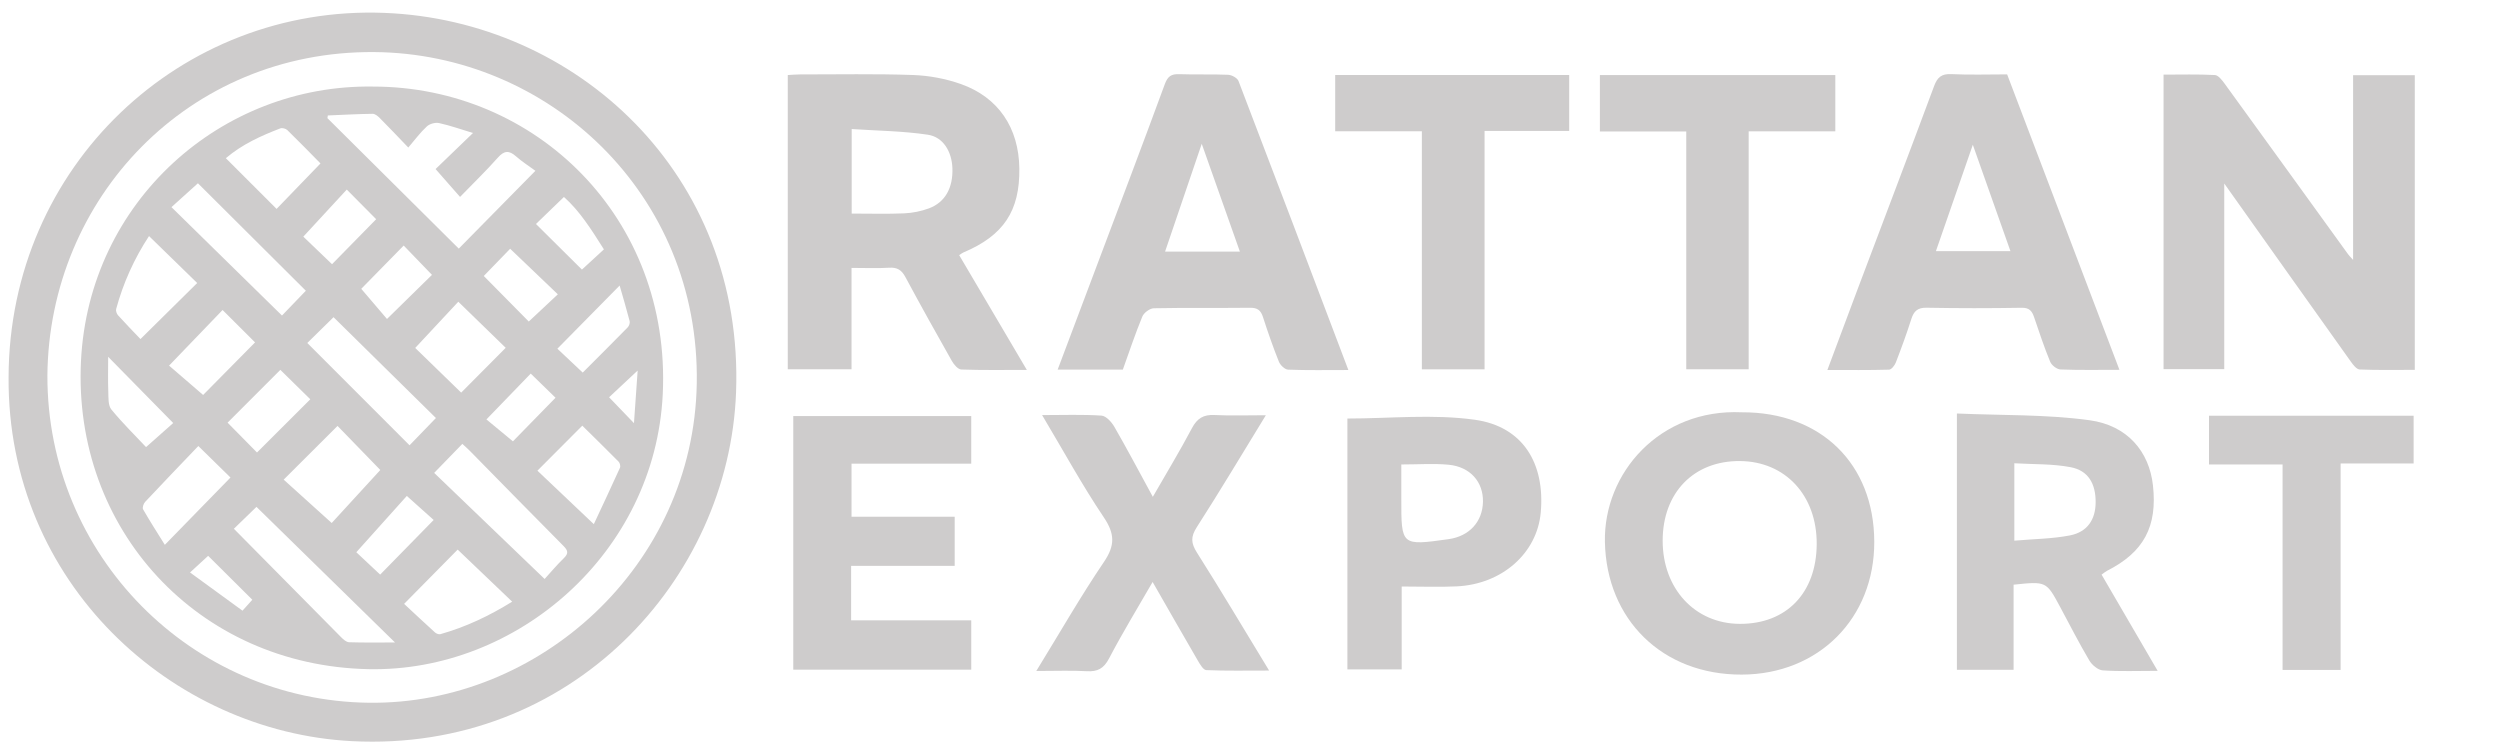
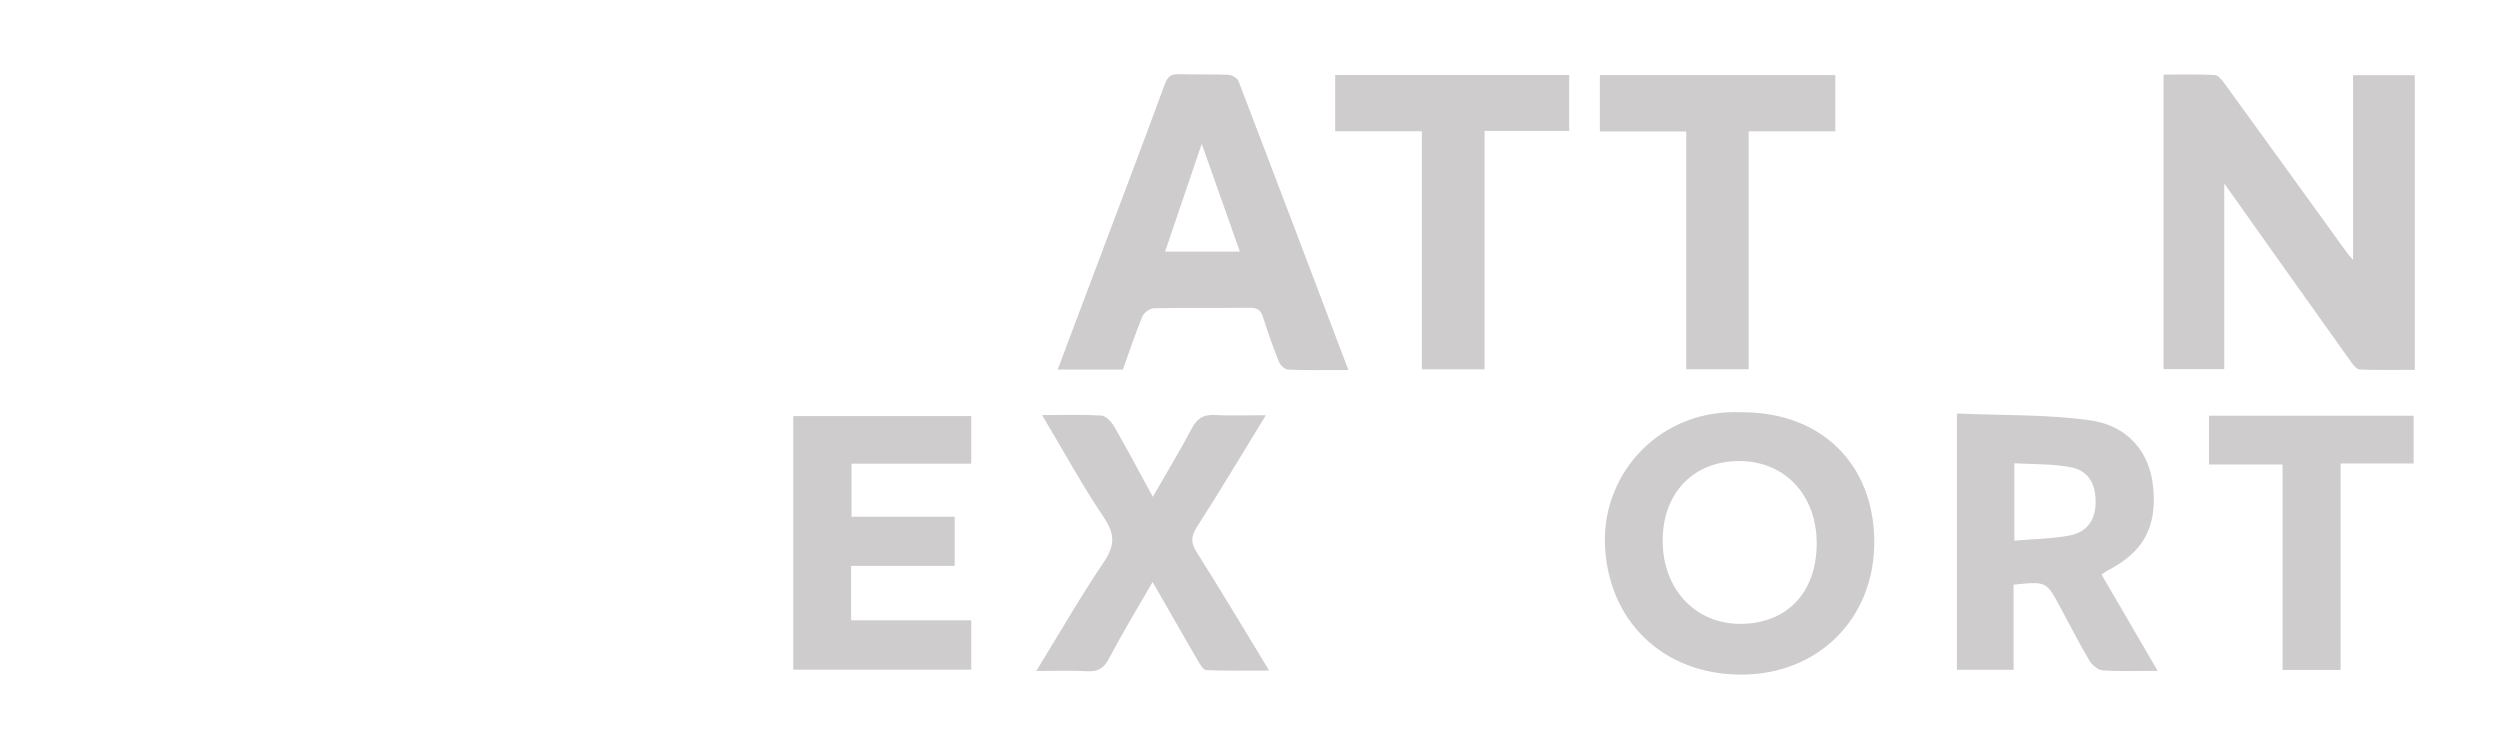
<svg xmlns="http://www.w3.org/2000/svg" version="1.1" x="0px" y="0px" width="972px" height="293px" viewBox="0 0 972 293" enable-background="new 0 0 972 293" xml:space="preserve">
  <g id="Layer_4">
    <path fill-rule="evenodd" clip-rule="evenodd" fill="#CECCCC" d="M910.032,260.472c-8.038,0-14.981,0-22.565,0   c0-26.73,0-53.047,0-79.882c-9.801,0-18.967,0-28.607,0c0-6.531,0-12.542,0-18.94c26.403,0,52.732,0,79.556,0   c0,6.027,0,11.856,0,18.542c-9.167,0-18.488,0-28.383,0C910.032,207.354,910.032,233.685,910.032,260.472z" />
    <path fill-rule="evenodd" clip-rule="evenodd" fill="#CECCCC" d="M782.883,227.326c0,11.143,0,21.886,0,33.1   c-7.465,0-14.565,0-22.038,0c0-32.983,0-65.64,0-99.658c17.466,0.762,34.667,0.318,51.497,2.605   c14.899,2.028,23.267,12.265,24.723,25.316c1.788,16.032-3.57,26.003-17.842,33.235c-0.571,0.289-1.063,0.737-2.128,1.492   c7.081,12.15,14.157,24.296,21.8,37.409c-7.881,0-14.641,0.282-21.349-0.181c-1.859-0.128-4.188-2.104-5.229-3.865   c-4.018-6.801-7.608-13.854-11.35-20.819C795.608,225.991,795.613,225.99,782.883,227.326z M783.176,210.211   c7.771-0.676,14.831-0.714,21.638-2.048c6.763-1.326,9.925-6.169,9.974-12.807c0.052-7.271-2.839-12.392-9.697-13.706   c-7.122-1.367-14.559-1.087-21.914-1.529C783.176,190.591,783.176,199.749,783.176,210.211z" />
    <path fill-rule="evenodd" clip-rule="evenodd" fill="#CECCCC" d="M677.207,160.299c30.746-0.137,51.398,20.023,51.507,50.282   c0.106,29.793-21.618,51.601-51.51,51.704c-30.888,0.107-52.621-21.397-53.217-51.609   C623.459,183.906,645.288,158.837,677.207,160.299z M706.336,211.551c0.104-18.87-12.144-32.138-29.813-32.293   c-17.981-0.161-30.079,12.295-30.079,30.967c-0.001,18.678,12.572,32.249,29.956,32.331   C694.56,242.641,706.229,230.556,706.336,211.551z" />
-     <path fill-rule="evenodd" clip-rule="evenodd" fill="#CECCCC" d="M544.977,228.034c0,11.125,0,21.406,0,32.229   c-7.166,0-13.844,0-21.109,0c0-32.63,0-65.278,0-97.537c16.428,0,33.274-1.806,49.551,0.475   c18.678,2.615,27.367,16.949,25.619,36.113c-1.438,15.765-15.006,27.816-32.64,28.667   C559.6,228.311,552.771,228.034,544.977,228.034z M544.831,180.586c0,5.029,0.005,9.187,0,13.345   c-0.024,18.267-0.025,18.267,18.356,15.698c8.059-1.125,13.244-6.759,13.391-14.555c0.145-7.675-4.938-13.567-13.304-14.379   C557.44,180.13,551.506,180.586,544.831,180.586z" />
    <path fill-rule="evenodd" clip-rule="evenodd" fill="#CECCCC" d="M402.914,260.876c9.374-15.256,17.331-29.166,26.299-42.392   c4.368-6.441,4.259-10.939-0.079-17.383c-8.411-12.499-15.655-25.786-23.965-39.717c8.385,0,15.763-0.286,23.086,0.207   c1.788,0.119,3.935,2.492,5.006,4.354c5.007,8.692,9.695,17.567,14.957,27.222c5.349-9.31,10.536-17.858,15.204-26.683   c2.031-3.844,4.484-5.339,8.774-5.124c6.354,0.321,12.731,0.083,19.967,0.083c-9.171,14.953-17.771,29.383-26.845,43.513   c-2.423,3.771-2.279,6.21,0.058,9.903c9.278,14.646,18.139,29.555,28.057,45.852c-8.953,0-16.709,0.162-24.44-0.171   c-1.16-0.051-2.448-2.282-3.292-3.727c-5.741-9.849-11.376-19.756-17.561-30.54c-5.822,10.118-11.707,19.726-16.912,29.688   c-2.08,3.983-4.471,5.251-8.723,5.002C416.642,260.619,410.742,260.876,402.914,260.876z" />
    <path fill-rule="evenodd" clip-rule="evenodd" fill="#CECCCC" d="M330.915,220.016c0,7.577,0,14.097,0,21.169   c15.571,0,30.902,0,46.706,0c0,6.592,0,12.642,0,19.19c-22.84,0-45.83,0-69.196,0c0-32.855,0-65.555,0-98.604   c23.143,0,45.949,0,69.195,0c0,6.187,0,11.997,0,18.493c-15.48,0-30.792,0-46.543,0c0,7.135,0,13.6,0,20.654   c13.295,0,26.439,0,40.107,0c0,6.554,0,12.532,0,19.097C357.825,220.016,344.691,220.016,330.915,220.016z" />
  </g>
  <g id="Layer_3">
    <path fill-rule="evenodd" clip-rule="evenodd" fill="#CECCCC" d="M841.188,143.522c0-38.315,0-76.111,0-114.506   c6.77,0,13.377-0.191,19.955,0.158c1.339,0.071,2.813,2.002,3.812,3.376c16.033,22.076,31.998,44.202,47.987,66.311   c0.357,0.495,0.81,0.922,1.94,2.193c0-24.478,0-47.996,0-71.822c8.266,0,15.985,0,23.988,0c0,38.119,0,76.04,0,114.57   c-7.203,0-14.318,0.146-21.415-0.143c-1.201-0.049-2.561-1.81-3.452-3.061c-16.213-22.738-32.366-45.52-49.213-69.252   c0,24.64,0,48.244,0,72.175C856.69,143.522,849.143,143.522,841.188,143.522z" />
-     <path fill-rule="evenodd" clip-rule="evenodd" fill="#CECCCC" d="M780.373,28.919c14.638,38.509,29.1,76.558,43.662,114.87   c-7.972,0-15.455,0.156-22.921-0.139c-1.409-0.056-3.438-1.62-3.998-2.977c-2.334-5.657-4.268-11.484-6.238-17.285   c-0.816-2.402-1.802-3.779-4.84-3.727c-12.314,0.213-24.638,0.217-36.951-0.016c-3.522-0.066-4.988,1.315-5.977,4.427   c-1.804,5.679-3.861,11.283-6.006,16.845c-0.441,1.145-1.701,2.778-2.625,2.806c-7.755,0.225-15.519,0.128-23.996,0.128   c4.063-10.864,7.853-21.063,11.692-31.243c9.941-26.357,19.971-52.682,29.782-79.087c1.293-3.481,2.9-4.887,6.736-4.701   C765.825,29.165,772.984,28.919,780.373,28.919z M767.035,56.285c-5.051,14.554-9.676,27.884-14.352,41.355   c9.916,0,19.243,0,28.978,0C776.816,83.942,772.143,70.728,767.035,56.285z" />
    <path fill-rule="evenodd" clip-rule="evenodd" fill="#CECCCC" d="M679.883,51.051c0,31.261,0,61.729,0,92.512   c-8.132,0-16.005,0-24.265,0c0-30.836,0-61.408,0-92.442c-11.292,0-22.21,0-33.581,0c0-7.507,0-14.565,0-21.934   c30.231,0,60.669,0,91.534,0c0,6.967,0,14.016,0,21.864C702.472,51.051,691.29,51.051,679.883,51.051z" />
    <path fill-rule="evenodd" clip-rule="evenodd" fill="#CECCCC" d="M610.102,50.916c-11.133,0-21.746,0-32.904,0   c0,30.988,0,61.676,0,92.668c-8.27,0-15.997,0-24.381,0c0-30.748,0-61.421,0-92.552c-11.552,0-22.462,0-33.695,0   c0-7.511,0-14.559,0-21.862c30.408,0,60.602,0,90.98,0C610.102,36.402,610.102,43.343,610.102,50.916z" />
    <path fill-rule="evenodd" clip-rule="evenodd" fill="#CECCCC" d="M524.243,143.864c-8.459,0-15.952,0.147-23.429-0.144   c-1.266-0.049-3.043-1.75-3.58-3.09c-2.283-5.69-4.299-11.497-6.182-17.336c-0.838-2.598-2.103-3.662-4.957-3.629   c-12.495,0.142-24.995-0.066-37.486,0.188c-1.555,0.032-3.857,1.734-4.469,3.217c-2.773,6.72-5.064,13.64-7.58,20.63   c-8.399,0-16.674,0-25.341,0c5.275-14.003,10.466-27.774,15.65-41.55c8.701-23.118,17.484-46.207,25.993-69.396   c1.139-3.104,2.534-4.034,5.652-3.917c6.323,0.239,12.667-0.041,18.987,0.239c1.415,0.063,3.576,1.24,4.031,2.428   C495.77,68.644,509.838,105.849,524.243,143.864z M482.068,97.823c-4.984-14.085-9.702-27.418-14.831-41.91   c-4.995,14.681-9.585,28.175-14.258,41.91C462.773,97.823,472.069,97.823,482.068,97.823z" />
-     <path fill-rule="evenodd" clip-rule="evenodd" fill="#CECCCC" d="M331.073,104.163c0,13.528,0,26.307,0,39.406   c-8.412,0-16.462,0-24.787,0c0-38.055,0-75.978,0-114.393c1.555-0.082,3.148-0.239,4.742-0.239   c14.664,0.007,29.34-0.291,43.986,0.225c6.201,0.218,12.604,1.415,18.458,3.47c14.728,5.17,22.643,17.076,22.849,32.856   c0.217,16.552-6.14,26.087-21.768,32.679c-0.447,0.188-0.833,0.522-1.623,1.028c8.628,14.639,17.242,29.254,26.3,44.622   c-9.025,0-17.258,0.146-25.475-0.152c-1.278-0.047-2.868-1.907-3.658-3.3c-6.143-10.839-12.202-21.727-18.103-32.698   c-1.45-2.696-3.157-3.771-6.251-3.579C341.121,104.376,336.466,104.163,331.073,104.163z M331.138,83.037   c7.144,0,13.788,0.204,20.41-0.088c3.239-0.143,6.586-0.81,9.624-1.94c6.31-2.349,9.396-7.994,9.123-15.619   c-0.229-6.406-3.533-12.112-9.562-13.014c-9.702-1.45-19.609-1.533-29.595-2.205C331.138,61.849,331.138,72.127,331.138,83.037z" />
  </g>
  <g id="Layer_2">
-     <path fill-rule="evenodd" clip-rule="evenodd" fill="#CECCCC" d="M3.335,146.653C3.568,64.414,70.444,1.932,149.422,5.007   C223.882,7.9,289.36,67.535,286.18,152.543c-2.732,72.958-64.187,140.023-149.401,135.613   C66.861,284.536,2.807,226.712,3.335,146.653z M18.427,145.961C18.28,215.91,74.266,272.356,143.354,273.227   c66.277,0.828,126.308-53.175,127.549-124.096c1.296-74.005-57.846-128.377-125.446-128.887   C73.263,19.701,19.067,76.981,18.427,145.961z" />
-     <path fill-rule="evenodd" clip-rule="evenodd" fill="#CECCCC" d="M144.965,33.657c63.427-0.018,116.007,51.196,112.714,119.582   c-2.969,61.745-56.647,108.124-114.406,106.932C76.92,258.804,28.222,205.716,31.489,140.309   C34.59,78.207,86.113,32.761,144.965,33.657z M127.459,44.889c-0.055,0.351-0.104,0.697-0.159,1.044   c17.047,16.935,34.086,33.869,51.069,50.727c9.782-9.931,19.732-20.03,29.793-30.25c-2.444-1.799-5.169-3.537-7.562-5.64   c-2.692-2.374-4.579-2.25-7.037,0.523c-4.519,5.098-9.436,9.849-14.699,15.271c-3.369-3.837-6.23-7.098-9.517-10.835   c4.563-4.39,9.384-9.043,14.549-14.02c-4.712-1.428-8.89-2.914-13.195-3.859c-1.454-0.314-3.647,0.287-4.736,1.297   c-2.521,2.302-4.569,5.12-7.226,8.218c-4.236-4.4-7.602-7.971-11.064-11.445c-0.75-0.768-1.864-1.685-2.799-1.669   C139.074,44.322,133.263,44.65,127.459,44.889z M99.715,197.07c-2.574,2.487-5.805,5.629-8.785,8.514   c13.789,13.964,27.716,28.079,41.686,42.153c0.85,0.865,2.044,1.933,3.107,1.966c5.753,0.193,11.52,0.09,17.852,0.09   C135.232,231.843,117.249,214.237,99.715,197.07z M211.75,225.104c2.206-2.417,4.696-5.402,7.47-8.091   c1.883-1.819,1.639-2.954-0.117-4.723c-12.202-12.272-24.294-24.661-36.43-36.997c-0.925-0.938-1.923-1.789-2.913-2.712   c-3.637,3.757-7.032,7.237-10.954,11.28C182.781,197.287,196.833,210.773,211.75,225.104z M118.914,113.039   c-14.119-14.068-28.35-28.235-41.962-41.784c-3.286,2.953-6.723,6.063-10.289,9.279c14.453,14.17,28.648,28.091,42.97,42.146   C112.684,119.511,115.931,116.138,118.914,113.039z M169.483,162.526c-13.516-13.311-26.814-26.41-39.801-39.203   c-3.315,3.262-6.812,6.685-10.204,10.029c13.128,13.141,26.334,26.348,39.754,39.777   C162.53,169.714,165.846,166.283,169.483,162.526z M128.966,203.343c5.935-6.467,12.583-13.72,18.897-20.609   c-5.152-5.316-10.95-11.28-16.627-17.132c-6.907,6.889-13.769,13.725-20.94,20.882   C116.172,191.783,122.256,197.284,128.966,203.343z M199.13,233.928c-7.273-6.948-14.258-13.626-21.19-20.246   c-6.403,6.496-13.288,13.474-20.821,21.101c3.896,3.625,7.909,7.401,11.984,11.09c0.515,0.467,1.504,0.864,2.099,0.693   C181.028,243.8,190.163,239.494,199.13,233.928z M57.941,91.784c-5.739,8.727-10.025,18.202-12.785,28.373   c-0.191,0.716,0.222,1.86,0.752,2.443c2.981,3.292,6.077,6.471,8.705,9.224c7.658-7.562,14.788-14.611,22.057-21.789   C70.572,104.094,64.37,98.049,57.941,91.784z M230.876,203.795c3.406-7.285,6.85-14.574,10.172-21.937   c0.27-0.595-0.031-1.858-0.524-2.351c-4.826-4.887-9.742-9.677-14.129-14.006c-5.688,5.709-11.398,11.429-17.448,17.5   C215.817,189.515,222.951,196.273,230.876,203.795z M196.619,135.228c-6.082-5.908-12.146-11.813-18.43-17.917   c-5.478,5.893-11.079,11.884-16.753,17.968c5.516,5.364,11.661,11.325,17.872,17.368   C184.825,147.091,190.619,141.271,196.619,135.228z M87.812,61.505c6.731,6.724,13.179,13.169,19.723,19.717   c5.733-5.942,11.411-11.813,17.07-17.677c-4.182-4.239-8.479-8.671-12.904-12.976c-0.59-0.57-1.971-0.936-2.703-0.654   C101.54,52.787,94.26,56.023,87.812,61.505z M77.109,173.413c-6.962,7.279-13.875,14.463-20.696,21.742   c-0.623,0.664-1.139,2.25-0.782,2.872c2.644,4.615,5.524,9.083,8.456,13.803c8.816-9.031,17.117-17.542,25.526-26.166   C85.84,181.965,81.919,178.135,77.109,173.413z M78.973,153.562c6.278-6.354,13.245-13.409,20.191-20.441   c-4.061-4.047-8.24-8.229-12.625-12.592c-6.797,7.065-13.618,14.145-20.803,21.62C69.814,145.669,74.284,149.522,78.973,153.562z    M120.643,155.242c-3.986-3.929-7.881-7.751-11.641-11.442c-6.843,6.855-13.85,13.848-20.519,20.528   c3.865,3.913,7.771,7.872,11.436,11.604C106.795,169.066,113.735,162.13,120.643,155.242z M226.561,144.861   c5.718-5.726,11.644-11.608,17.49-17.582c0.54-0.548,0.939-1.712,0.76-2.417c-1.16-4.51-2.504-8.969-3.896-13.843   c-8.374,8.489-16.225,16.461-24.208,24.558C219.728,138.423,222.948,141.463,226.561,144.861z M67.346,164.471   c-8.473-8.627-16.721-17.024-25.29-25.742c0,4.709-0.123,9.145,0.049,13.579c0.088,2.342-0.101,5.297,1.18,6.881   c4.385,5.357,9.364,10.223,13.505,14.64C60.65,170.405,64.25,167.208,67.346,164.471z M138.536,214.708   c2.377,2.228,5.812,5.46,9.271,8.698c6.843-7,13.695-13.999,20.802-21.245c-3.148-2.821-6.459-5.788-10.438-9.344   C151.953,199.759,145.373,207.081,138.536,214.708z M129.094,102.725c5.897-6.018,11.693-11.927,17.157-17.495   c-3.563-3.608-7.324-7.404-11.425-11.528c-5.469,5.922-11.091,12.019-16.895,18.307C121.249,95.189,125.169,98.958,129.094,102.725   z M140.459,112.292c3.477,4.076,6.998,8.192,10.004,11.726c6.161-6.034,11.95-11.712,17.489-17.15   c-3.557-3.688-7.25-7.527-10.995-11.402C151.187,101.346,145.49,107.161,140.459,112.292z M205.584,125.011   c3.715-3.48,7.349-6.873,11.303-10.58c-6.252-5.967-12.345-11.796-18.538-17.717c-3.316,3.417-6.79,7.016-10.254,10.586   C193.978,113.257,199.972,119.325,205.584,125.011z M234.801,96.959c-4.912-7.781-9.438-14.964-15.542-20.375   c-3.783,3.656-7.279,7.023-10.878,10.499c6.013,5.96,11.985,11.897,17.872,17.732C229.129,102.174,231.889,99.635,234.801,96.959z    M189.122,163.073c3.444,2.848,6.747,5.581,10.301,8.519c5.031-5.159,10.674-10.926,16.564-16.953   c-3.109-3.029-6.203-6.032-9.638-9.386C200.736,151.059,195.268,156.72,189.122,163.073z M80.93,216.109   c-2.118,1.947-4.264,3.919-7.042,6.465c6.996,5.101,13.673,9.962,20.395,14.858c1.692-1.884,2.799-3.11,3.821-4.251   C92.19,227.305,86.527,221.668,80.93,216.109z M247.92,144.066c-4.224,3.955-7.937,7.421-11.105,10.391   c2.938,3.062,5.984,6.234,9.671,10.067C246.979,157.447,247.438,150.932,247.92,144.066z" />
-   </g>
+     </g>
</svg>